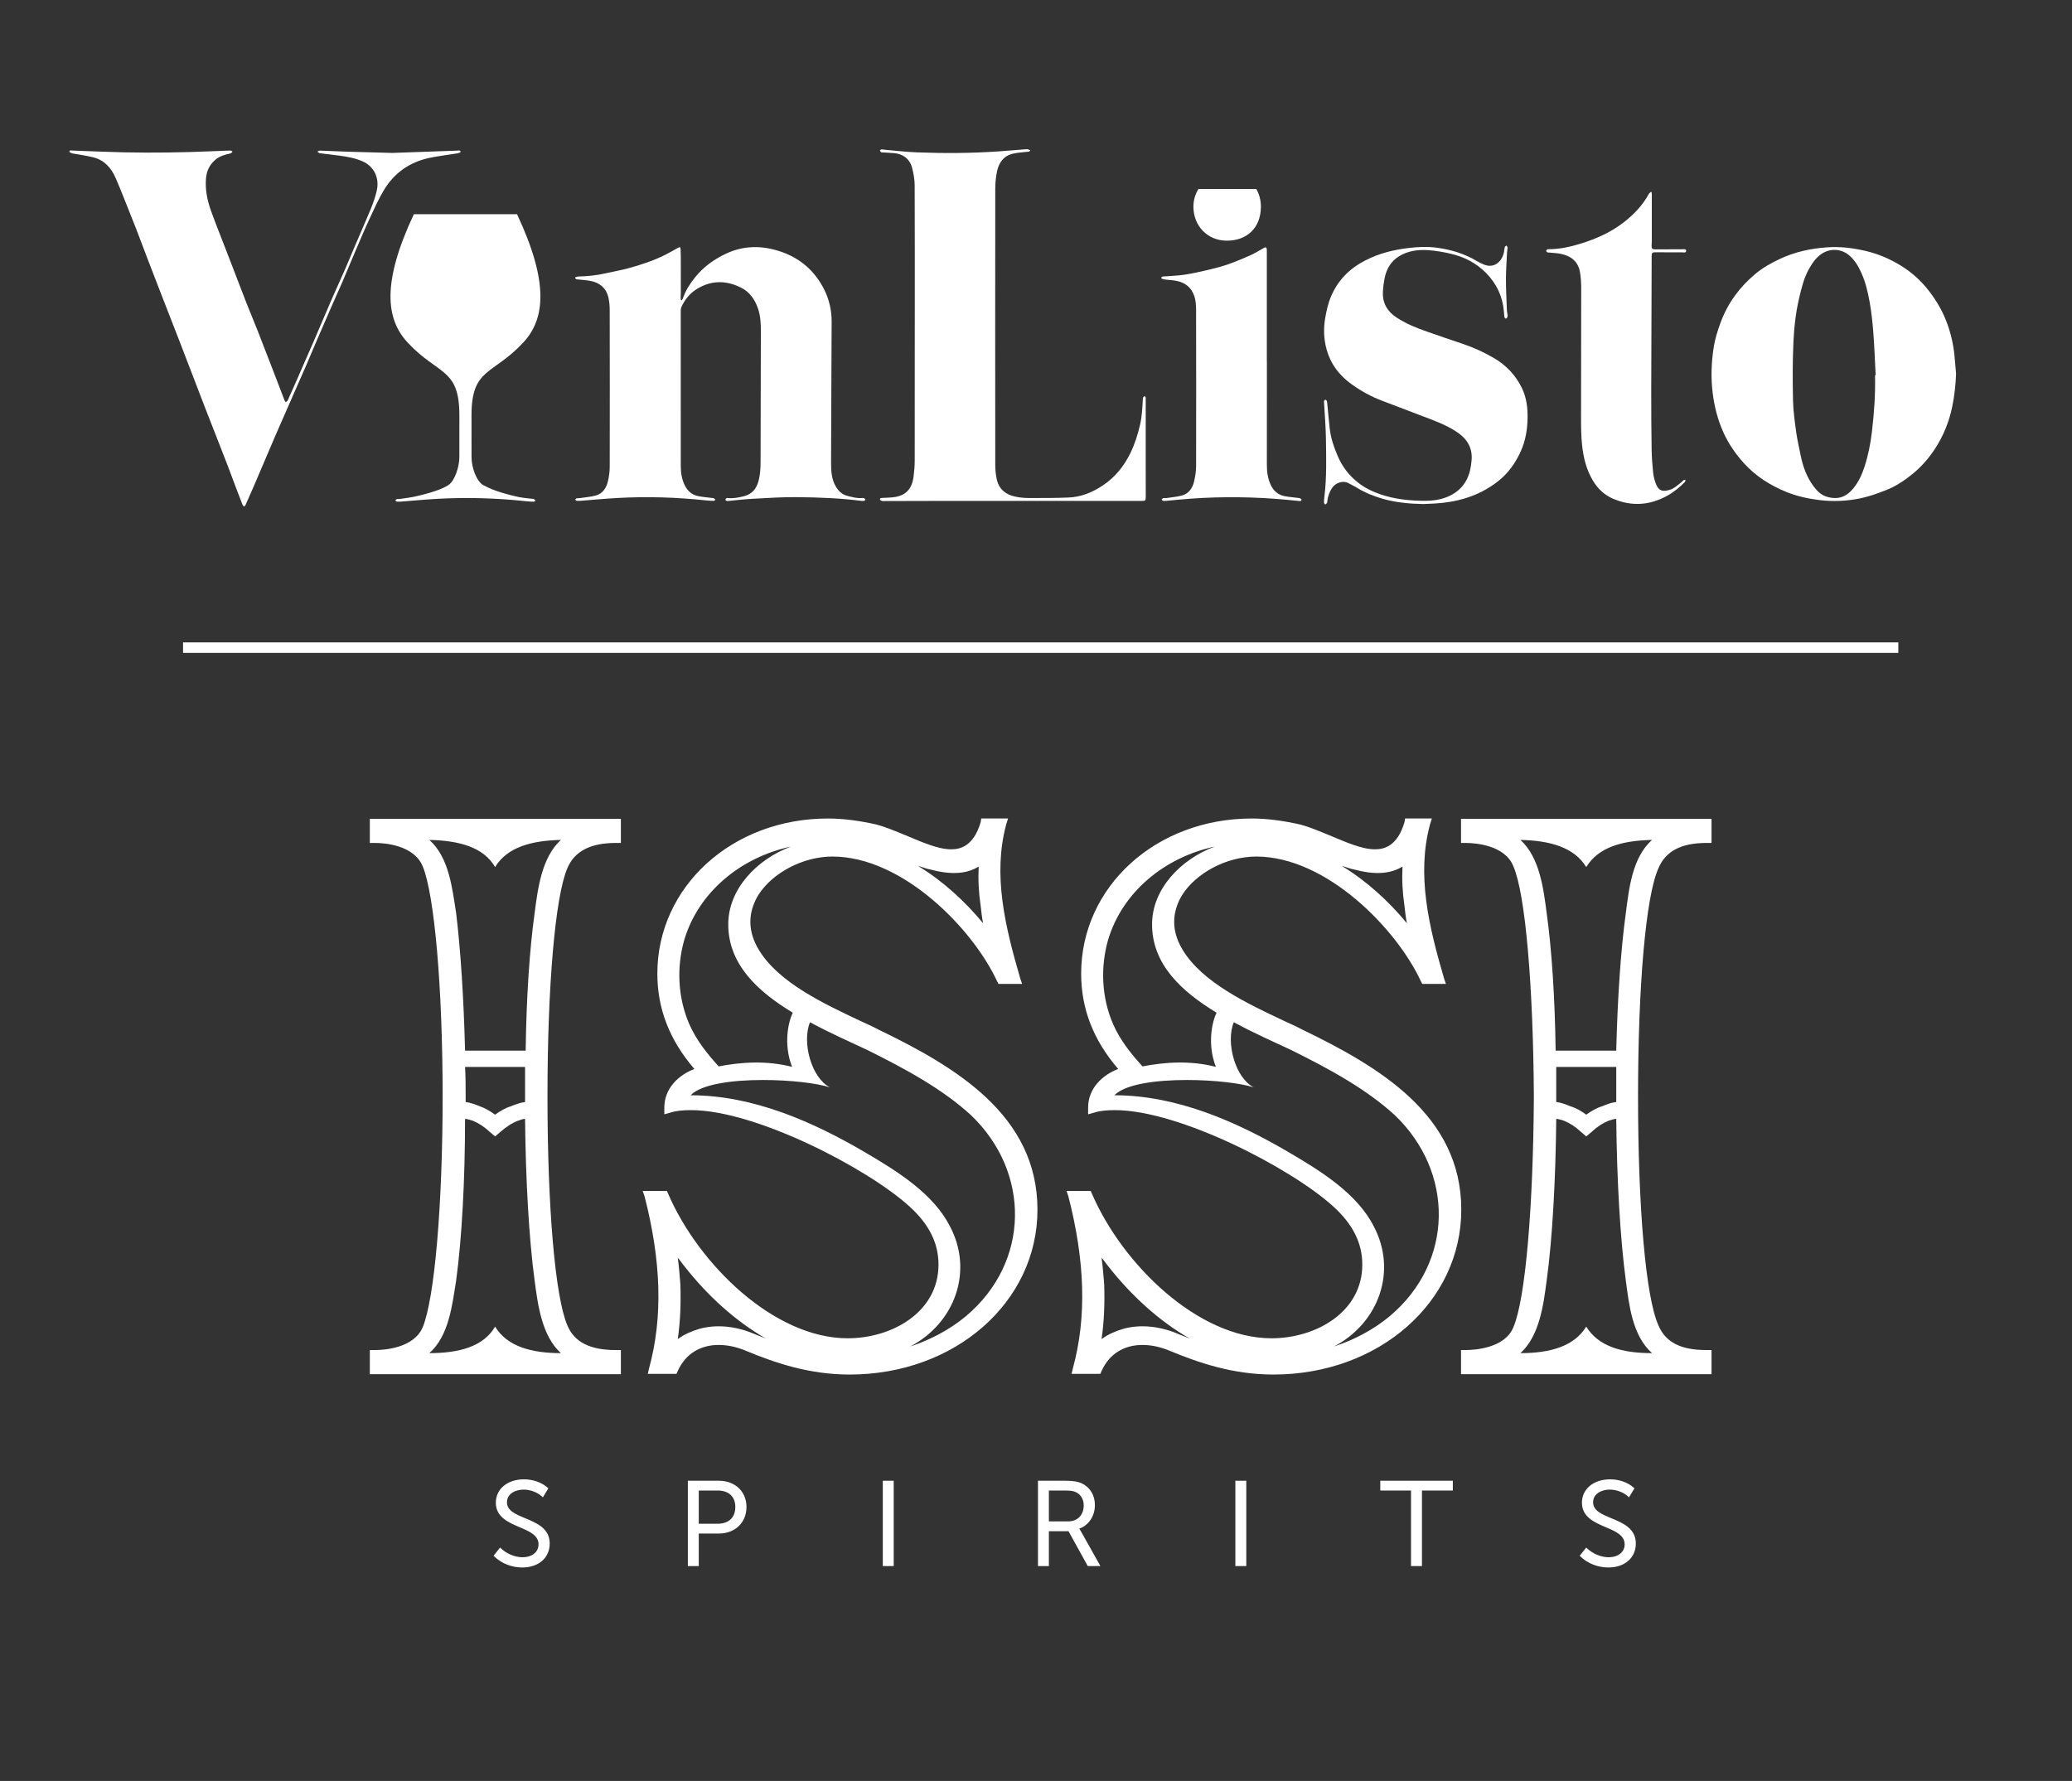
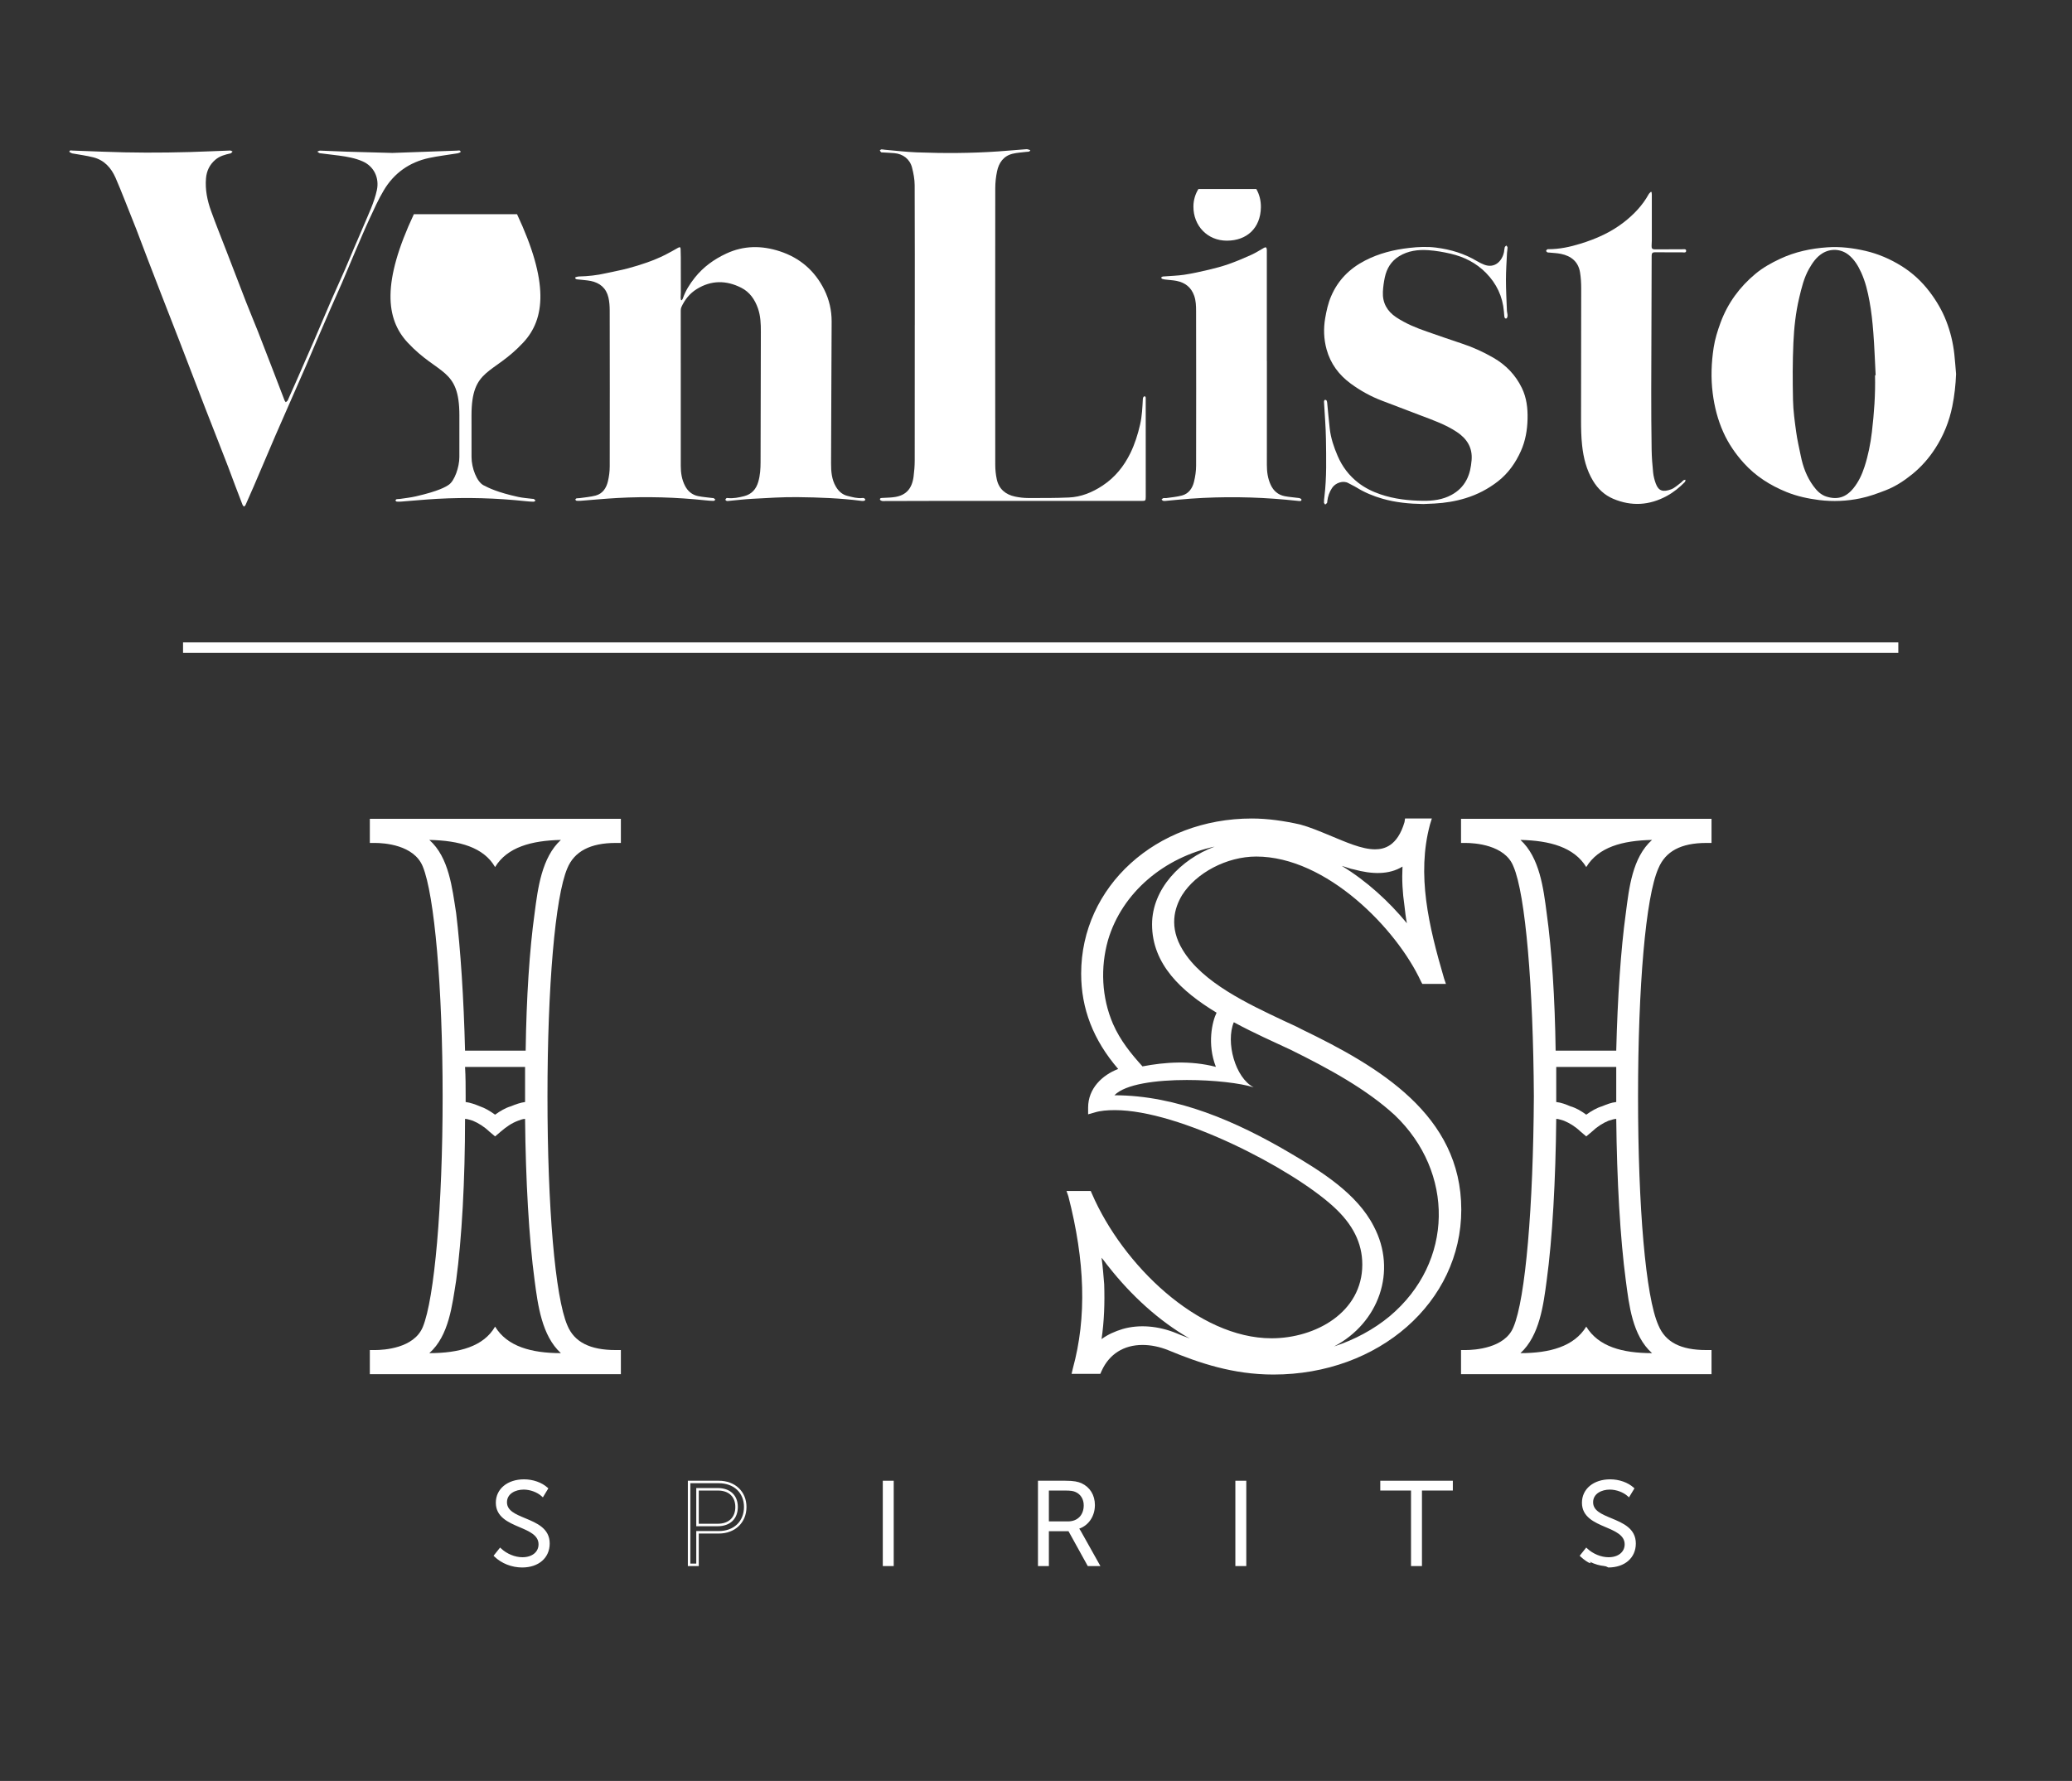
<svg xmlns="http://www.w3.org/2000/svg" width="235" height="202" viewBox="0 0 235 202" fill="none">
  <rect x="0" y="0" width="235" height="202" fill="#333333" stroke="none" />
  <g clip-path="url(#clip0_113_190)">
    <mask id="mask0_113_190" style="mask-type:luminance" maskUnits="userSpaceOnUse" x="0" y="0" width="235" height="202">
      <path d="M0 -1.90678e-06H235V202H0V-1.90678e-06Z" fill="white" />
    </mask>
    <g mask="url(#mask0_113_190)">
      <path fill-rule="evenodd" clip-rule="evenodd" d="M60.637 103.557C60.06 107.667 59.7 113.201 59.62 119.17H56.152H52.745C52.597 113.201 52.232 107.667 51.733 103.557C51.288 100.75 50.934 97.253 48.694 95.266C52.088 95.338 54.848 96.089 56.152 98.345C57.521 96.089 60.277 95.338 63.613 95.266C61.442 97.253 61.001 100.75 60.637 103.557ZM52.745 121.014H56.152H59.552V124.373V124.994C59.041 125.057 58.465 125.261 57.956 125.474C57.31 125.667 56.733 126.011 56.152 126.429C55.569 126.011 54.985 125.667 54.408 125.474C53.9 125.261 53.322 125.057 52.813 124.994V124.373C52.813 123.279 52.813 122.115 52.745 121.014ZM63.613 153.477C60.277 153.477 57.521 152.722 56.152 150.469C54.848 152.722 52.088 153.477 48.694 153.477C50.934 151.491 51.288 147.994 51.733 145.254C52.385 140.461 52.745 133.809 52.745 126.906C53.037 126.906 53.322 127.045 53.621 127.114C54.265 127.383 54.917 127.79 55.494 128.342L56.152 128.894L56.802 128.342C57.449 127.79 58.036 127.383 58.762 127.114C58.973 127.045 59.269 126.906 59.552 126.906C59.62 133.809 59.99 140.461 60.637 145.254C61.001 147.994 61.442 151.491 63.613 153.477ZM69.834 95.609H70.418V92.875H41.946V95.609H42.53C43.54 95.609 46.945 95.813 47.95 98.278C49.272 101.498 50.202 111.977 50.202 124.367C50.202 136.835 49.272 147.317 47.95 150.521C46.945 152.927 43.54 153.127 42.53 153.127H41.946V155.867H70.418V153.127H69.834C66.945 153.127 65.134 152.241 64.345 150.318C62.962 147.107 62.093 136.905 62.093 124.367C62.093 111.911 62.962 101.711 64.345 98.483C65.134 96.574 66.945 95.609 69.834 95.609Z" fill="white" />
      <path fill-rule="evenodd" clip-rule="evenodd" d="M184.397 103.557C183.828 107.667 183.456 113.201 183.309 119.17H179.908H176.436C176.353 113.201 175.994 107.667 175.418 103.557C175.054 100.75 174.617 97.253 172.445 95.266C175.776 95.338 178.526 96.089 179.908 98.345C181.285 96.089 183.974 95.338 187.369 95.266C185.133 97.253 184.76 100.75 184.397 103.557ZM176.504 124.994V124.373V121.014H179.908H183.309V124.373V124.994C182.728 125.057 182.229 125.261 181.712 125.474C181.069 125.667 180.492 126.011 179.908 126.429C179.333 126.011 178.761 125.667 178.096 125.474C177.589 125.261 177.081 125.057 176.504 124.994ZM187.369 153.477C183.974 153.477 181.285 152.722 179.908 150.469C178.526 152.722 175.776 153.477 172.445 153.477C174.617 151.491 175.054 147.994 175.418 145.254C176.073 140.461 176.436 133.809 176.504 126.906C176.79 126.906 177.081 127.045 177.372 127.114C178.029 127.383 178.68 127.79 179.257 128.342L179.908 128.894L180.566 128.342C181.145 127.79 181.79 127.383 182.438 127.114C182.728 127.045 183.03 126.906 183.309 126.906C183.382 133.809 183.754 140.461 184.397 145.254C184.76 147.994 185.133 151.491 187.369 153.477ZM193.536 95.609H194.116V92.875H165.705V95.609H166.218C167.222 95.609 170.696 95.813 171.65 98.278C173.022 101.433 173.897 111.977 173.966 124.367C173.897 136.835 173.022 147.317 171.65 150.521C170.696 152.927 167.222 153.127 166.218 153.127H165.705V155.867H194.116V153.127H193.536C190.628 153.127 188.892 152.241 188.092 150.318C186.646 147.107 185.782 136.905 185.782 124.367C185.782 111.911 186.646 101.711 188.092 98.483C188.892 96.574 190.628 95.609 193.536 95.609Z" fill="white" />
-       <path fill-rule="evenodd" clip-rule="evenodd" d="M109.549 149.29C107.741 150.79 105.561 151.96 103.244 152.717C108.325 150.046 110.422 144.158 107.741 139.093C105.858 135.392 101.794 132.86 98.177 130.737C92.234 127.244 85.424 124.228 78.328 124.228C79.554 122.956 83.058 122.496 86.536 122.496C89.606 122.496 92.65 122.854 94.121 123.33C92.02 122.245 90.93 118.208 91.869 115.944C94.265 117.244 96.365 118.146 98.382 119.1C102.664 121.218 106.941 123.55 110.129 126.488C116.874 132.928 116.874 143.132 109.549 149.29ZM78.173 116.15C76.87 113.142 76.726 109.72 77.598 106.638C79.193 101.226 83.973 97.253 89.698 96.024C85.864 97.458 82.596 100.818 82.596 104.846C82.596 109.372 85.932 112.453 89.913 114.861C89.413 115.882 88.828 118.414 89.834 121.008C86.949 120.26 84.052 120.465 81.51 120.952C80.2 119.508 78.985 118.001 78.173 116.15ZM85.498 151.274L85.349 151.214C83.322 150.388 81.157 150.193 79.258 150.74C78.389 151.008 77.598 151.348 76.87 151.884C77.166 149.84 77.236 147.79 77.166 145.665C77.085 144.704 77.014 143.672 76.87 142.656C77.166 142.989 77.378 143.336 77.668 143.672C80.2 146.9 83.39 149.84 86.873 151.824C86.44 151.62 85.932 151.48 85.498 151.274ZM105.493 98.614C107.525 99.17 109.473 99.237 111 98.288C110.924 99.79 111 101.226 111.221 102.728C111.297 103.345 111.357 104.032 111.501 104.716C109.473 102.257 106.941 99.925 104.113 98.212C104.629 98.349 105.062 98.549 105.493 98.614ZM99.549 116.737C98.905 116.385 98.252 116.12 97.526 115.772C93.46 113.853 88.326 111.454 86.081 107.761C84.485 105.157 85.133 102.968 86 101.528C87.594 98.997 91.073 97.152 94.41 97.152C102.377 97.152 110.348 105.36 113.101 111.326L113.244 111.594H115.925L115.716 110.982C113.97 105.02 112.593 99.206 114.117 93.521L114.328 92.837H111.289L111.228 93.244C110.422 95.99 108.897 96.332 107.881 96.332C106.366 96.332 104.548 95.5 102.736 94.753C101.582 94.272 100.429 93.794 99.406 93.521C97.593 93.11 95.714 92.837 93.902 92.837C83.036 92.837 74.554 100.574 74.554 110.432C74.554 114.405 75.928 117.961 78.753 121.245C76.956 121.936 75.345 123.446 75.345 125.629V126.388L76.081 126.181C76.726 125.976 77.532 125.914 78.389 125.914C85.714 125.914 98.458 132.549 103.176 136.864C105.349 138.846 106.441 140.969 106.441 143.432C106.441 148.848 101.142 151.792 96.148 151.792C87.805 151.792 79.258 143.432 75.789 135.424L75.642 135.082H72.892L73.104 135.688C74.99 143.026 75.205 149.401 73.612 155.213L73.47 155.825H76.726L76.877 155.488C77.744 153.57 79.405 152.548 81.51 152.548C82.452 152.548 83.462 152.745 84.485 153.165C87.954 154.604 91.794 155.905 96.365 155.905C108.325 155.905 117.666 147.681 117.666 137.206C117.666 126.458 108.325 120.974 99.549 116.737Z" fill="white" />
      <path fill-rule="evenodd" clip-rule="evenodd" d="M157.616 149.29C155.808 150.79 153.628 151.96 151.311 152.717C156.391 150.046 158.488 144.158 155.808 139.093C153.924 135.392 149.862 132.86 146.244 130.737C140.302 127.244 133.491 124.228 126.394 124.228C127.622 122.956 131.126 122.496 134.603 122.496C137.674 122.496 140.716 122.854 142.188 123.33C140.087 122.245 138.996 118.208 139.935 115.944C142.331 117.244 144.432 118.146 146.448 119.1C150.731 121.218 155.008 123.55 158.196 126.488C164.94 132.928 164.94 143.132 157.616 149.29ZM126.24 116.15C124.936 113.142 124.794 109.72 125.666 106.638C127.26 101.226 132.04 97.253 137.764 96.024C133.93 97.458 130.663 100.818 130.663 104.846C130.663 109.372 133.999 112.453 137.98 114.861C137.479 115.882 136.895 118.414 137.902 121.008C135.015 120.26 132.119 120.465 129.578 120.952C128.267 119.508 127.052 118.001 126.24 116.15ZM133.564 151.274L133.416 151.214C131.388 150.388 129.224 150.193 127.326 150.74C126.455 151.008 125.666 151.348 124.936 151.884C125.234 149.84 125.303 147.79 125.234 145.665C125.152 144.704 125.08 143.672 124.936 142.656C125.234 142.989 125.446 143.336 125.735 143.672C128.267 146.9 131.456 149.84 134.94 151.824C134.507 151.62 133.999 151.48 133.564 151.274ZM153.56 98.614C155.592 99.17 157.54 99.237 159.067 98.288C158.991 99.79 159.067 101.226 159.288 102.728C159.364 103.345 159.424 104.032 159.568 104.716C157.54 102.257 155.008 99.925 152.18 98.212C152.696 98.349 153.13 98.549 153.56 98.614ZM147.615 116.737C146.972 116.385 146.319 116.12 145.592 115.772C141.527 113.853 136.394 111.454 134.148 107.761C132.552 105.157 133.2 102.968 134.067 101.528C135.662 98.997 139.14 97.152 142.478 97.152C150.444 97.152 158.415 105.36 161.167 111.326L161.311 111.594H163.992L163.782 110.982C162.036 105.02 160.659 99.206 162.184 93.521L162.395 92.837H159.356L159.295 93.244C158.488 95.99 156.964 96.332 155.948 96.332C154.432 96.332 152.615 95.5 150.803 94.753C149.648 94.272 148.495 93.794 147.474 93.521C145.66 93.11 143.78 92.837 141.97 92.837C131.103 92.837 122.622 100.574 122.622 110.432C122.622 114.405 123.995 117.961 126.82 121.245C125.022 121.936 123.411 123.446 123.411 125.629V126.388L124.148 126.181C124.794 125.976 125.599 125.914 126.455 125.914C133.782 125.914 146.526 132.549 151.243 136.864C153.416 138.846 154.508 140.969 154.508 143.432C154.508 148.848 149.208 151.792 144.214 151.792C135.871 151.792 127.326 143.432 123.856 135.424L123.708 135.082H120.959L121.171 135.688C123.058 143.026 123.272 149.401 121.679 155.213L121.536 155.825H124.794L124.944 155.488C125.811 153.57 127.472 152.548 129.578 152.548C130.519 152.548 131.53 152.745 132.552 153.165C136.022 154.604 139.862 155.905 144.432 155.905C156.391 155.905 165.734 147.681 165.734 137.206C165.734 126.458 156.391 120.974 147.615 116.737Z" fill="white" />
      <path d="M56.736 175.736C57.345 176.312 58.287 176.765 59.256 176.765C60.404 176.765 61.221 176.138 61.221 175.161C61.221 172.796 56.376 173.357 56.376 170.442C56.376 168.905 57.719 167.93 59.435 167.93C60.348 167.93 61.345 168.237 62.009 168.838L61.54 169.614C61.013 169.133 60.169 168.813 59.393 168.813C58.287 168.813 57.359 169.401 57.359 170.389C57.359 172.649 62.204 172.046 62.204 175.068C62.204 176.512 61.109 177.649 59.228 177.649C58.107 177.649 56.971 177.22 56.168 176.445L56.736 175.736Z" fill="white" />
      <path d="M56.36 176.431C57.119 177.118 58.156 177.507 59.227 177.507C60.923 177.507 62.062 176.527 62.062 175.068C62.062 173.542 60.74 172.994 59.463 172.462C58.307 171.983 57.216 171.531 57.216 170.39C57.216 169.378 58.112 168.672 59.394 168.672C60.138 168.672 60.946 168.954 61.504 169.399L61.827 168.867C61.228 168.374 60.325 168.07 59.435 168.07C57.718 168.07 56.519 169.046 56.519 170.443C56.519 171.883 57.803 172.431 59.043 172.959C60.184 173.446 61.363 173.948 61.363 175.162C61.363 176.206 60.516 176.906 59.255 176.906C58.388 176.906 57.443 176.539 56.752 175.942L56.36 176.431ZM59.227 177.788C58.038 177.788 56.887 177.335 56.069 176.546L55.977 176.458L56.721 175.527L56.834 175.634C57.481 176.246 58.41 176.626 59.255 176.626C60.346 176.626 61.079 176.036 61.079 175.162C61.079 174.132 60.035 173.688 58.931 173.218C57.667 172.68 56.235 172.07 56.235 170.443C56.235 168.88 57.551 167.79 59.435 167.79C60.452 167.79 61.451 168.143 62.105 168.735L62.191 168.812L61.571 169.835L61.443 169.718C60.935 169.252 60.131 168.954 59.394 168.954C58.481 168.954 57.5 169.403 57.5 170.39C57.5 171.344 58.46 171.742 59.572 172.203C60.872 172.743 62.346 173.354 62.346 175.068C62.346 176.695 61.092 177.788 59.227 177.788Z" fill="white" />
-       <path d="M81.394 172.969C82.696 172.969 83.54 172.207 83.54 170.925C83.54 169.654 82.696 168.919 81.408 168.919H79.11V172.969H81.394ZM78.154 168.09H81.518C83.249 168.09 84.522 169.186 84.522 170.925C84.522 172.675 83.249 173.798 81.518 173.798H79.11V177.487H78.154V168.09Z" fill="white" />
      <path d="M79.252 172.828H81.394C82.65 172.828 83.398 172.117 83.398 170.924C83.398 169.756 82.654 169.06 81.408 169.06H79.252V172.828ZM81.394 173.109H78.968V168.779H81.408C82.81 168.779 83.682 169.601 83.682 170.924C83.682 172.272 82.806 173.109 81.394 173.109ZM78.298 177.347H78.968V173.657H81.519C83.231 173.657 84.38 172.559 84.38 170.924C84.38 169.313 83.231 168.231 81.519 168.231H78.298V177.347ZM79.252 177.628H78.014V167.949H81.519C83.371 167.949 84.664 169.173 84.664 170.924C84.664 172.699 83.371 173.939 81.519 173.939H79.252V177.628Z" fill="white" />
      <path d="M100.267 168.089H101.221V177.487H100.267V168.089Z" fill="white" />
      <path d="M100.408 177.347H101.079V168.231H100.408V177.347ZM101.363 177.628H100.124V167.949H101.363V177.628Z" fill="white" />
      <path d="M121.131 172.702C122.308 172.702 123.055 171.914 123.055 170.737C123.055 169.989 122.682 169.374 122.031 169.093C121.754 168.973 121.45 168.919 120.758 168.919H118.819V172.702H121.131ZM117.864 168.09H120.812C121.74 168.09 122.198 168.183 122.599 168.358C123.47 168.759 124.038 169.574 124.038 170.71C124.038 171.981 123.291 173.009 122.183 173.303V173.331C122.183 173.331 122.294 173.451 122.446 173.705L124.564 177.487H123.456L121.27 173.531H118.819V177.487H117.864V168.09Z" fill="white" />
      <path d="M118.961 172.561H121.131C122.213 172.561 122.913 171.845 122.913 170.737C122.913 170.041 122.563 169.476 121.975 169.223C121.739 169.12 121.464 169.06 120.759 169.06H118.961V172.561ZM121.131 172.843H118.677V168.779H120.759C121.425 168.779 121.773 168.827 122.088 168.965C122.783 169.264 123.197 169.927 123.197 170.737C123.197 171.996 122.367 172.843 121.131 172.843ZM123.541 177.347H124.323L122.323 173.772C122.184 173.54 122.079 173.425 122.079 173.425L122.041 173.384V173.223L122.147 173.168C123.193 172.889 123.897 171.903 123.897 170.711C123.897 169.679 123.415 168.888 122.539 168.485C122.187 168.333 121.757 168.231 120.813 168.231H118.007V177.347H118.677V173.391H121.355L123.541 177.347ZM124.805 177.628H123.372L121.185 173.672H118.961V177.628H117.723V167.949H120.813C121.807 167.949 122.268 168.061 122.656 168.229C123.625 168.676 124.181 169.58 124.181 170.711C124.181 171.961 123.475 173.011 122.404 173.383C122.449 173.445 122.505 173.529 122.568 173.633L124.805 177.628Z" fill="white" />
      <path d="M140.252 168.089H141.207V177.487H140.252V168.089Z" fill="white" />
      <path d="M140.395 177.347H141.066V168.231H140.395V177.347ZM141.35 177.628H140.111V167.949H141.35V177.628Z" fill="white" />
      <path d="M160.176 168.919H156.688V168.09H164.634V168.919H161.132V177.487H160.176V168.919Z" fill="white" />
      <path d="M160.318 177.346H160.99V168.778H164.492V168.23H156.831V168.778H160.318V177.346ZM161.274 177.628H160.034V169.06H156.547V167.949H164.776V169.06H161.274V177.628Z" fill="white" />
      <path d="M179.921 175.736C180.53 176.312 181.472 176.765 182.441 176.765C183.59 176.765 184.406 176.138 184.406 175.161C184.406 172.796 179.561 173.357 179.561 170.442C179.561 168.905 180.904 167.93 182.621 167.93C183.534 167.93 184.532 168.237 185.196 168.838L184.726 169.614C184.198 169.133 183.354 168.813 182.58 168.813C181.472 168.813 180.545 169.401 180.545 170.389C180.545 172.649 185.39 172.046 185.39 175.068C185.39 176.512 184.296 177.649 182.413 177.649C181.292 177.649 180.157 177.22 179.354 176.445L179.921 175.736Z" fill="white" />
-       <path d="M179.546 176.431C180.304 177.118 181.342 177.507 182.412 177.507C184.108 177.507 185.247 176.527 185.247 175.068C185.247 173.542 183.926 172.994 182.648 172.462C181.494 171.983 180.403 171.531 180.403 170.39C180.403 169.378 181.296 168.672 182.579 168.672C183.323 168.672 184.131 168.954 184.69 169.399L185.012 168.867C184.415 168.374 183.511 168.07 182.622 168.07C180.903 168.07 179.703 169.046 179.703 170.443C179.703 171.883 180.987 172.431 182.23 172.959C183.368 173.446 184.548 173.948 184.548 175.162C184.548 176.206 183.7 176.906 182.44 176.906C181.574 176.906 180.628 176.539 179.938 175.942L179.546 176.431ZM182.412 177.788C181.224 177.788 180.074 177.335 179.255 176.546L179.163 176.458L179.907 175.527L180.019 175.634C180.667 176.246 181.595 176.626 182.44 176.626C183.531 176.626 184.264 176.036 184.264 175.162C184.264 174.132 183.222 173.688 182.118 173.218C180.852 172.68 179.419 172.07 179.419 170.443C179.419 168.88 180.736 167.79 182.622 167.79C183.638 167.79 184.636 168.143 185.291 168.735L185.376 168.812L184.756 169.835L184.63 169.718C184.12 169.252 183.315 168.954 182.579 168.954C181.667 168.954 180.686 169.403 180.686 170.39C180.686 171.344 181.646 171.742 182.758 172.203C184.059 172.743 185.531 173.354 185.531 175.068C185.531 176.695 184.278 177.788 182.412 177.788Z" fill="white" />
+       <path d="M179.546 176.431C180.304 177.118 181.342 177.507 182.412 177.507C184.108 177.507 185.247 176.527 185.247 175.068C185.247 173.542 183.926 172.994 182.648 172.462C181.494 171.983 180.403 171.531 180.403 170.39C180.403 169.378 181.296 168.672 182.579 168.672C183.323 168.672 184.131 168.954 184.69 169.399L185.012 168.867C184.415 168.374 183.511 168.07 182.622 168.07C180.903 168.07 179.703 169.046 179.703 170.443C179.703 171.883 180.987 172.431 182.23 172.959C183.368 173.446 184.548 173.948 184.548 175.162C184.548 176.206 183.7 176.906 182.44 176.906C181.574 176.906 180.628 176.539 179.938 175.942L179.546 176.431ZC181.224 177.788 180.074 177.335 179.255 176.546L179.163 176.458L179.907 175.527L180.019 175.634C180.667 176.246 181.595 176.626 182.44 176.626C183.531 176.626 184.264 176.036 184.264 175.162C184.264 174.132 183.222 173.688 182.118 173.218C180.852 172.68 179.419 172.07 179.419 170.443C179.419 168.88 180.736 167.79 182.622 167.79C183.638 167.79 184.636 168.143 185.291 168.735L185.376 168.812L184.756 169.835L184.63 169.718C184.12 169.252 183.315 168.954 182.579 168.954C181.667 168.954 180.686 169.403 180.686 170.39C180.686 171.344 181.646 171.742 182.758 172.203C184.059 172.743 185.531 173.354 185.531 175.068C185.531 176.695 184.278 177.788 182.412 177.788Z" fill="white" />
      <path d="M215.302 74.052H20.76V72.863H215.302V74.052Z" fill="white" />
      <path d="M143.687 40.94C143.687 44.87 143.688 48.8 143.684 52.73C143.684 53.516 143.785 54.275 144.121 54.996C144.44 55.684 144.964 56.13 145.699 56.276C146.235 56.384 146.785 56.41 147.328 56.488C147.433 56.503 147.603 56.59 147.608 56.656C147.625 56.856 147.441 56.834 147.315 56.823C146.836 56.782 146.361 56.725 145.884 56.681C142.288 56.349 138.689 56.306 135.087 56.556C134.141 56.621 133.199 56.724 132.255 56.808C132.147 56.818 132.033 56.832 131.932 56.808C131.859 56.791 131.803 56.711 131.74 56.659C131.803 56.605 131.86 56.524 131.933 56.505C132.035 56.479 132.151 56.512 132.256 56.496C132.86 56.406 133.479 56.359 134.064 56.199C134.821 55.991 135.236 55.383 135.415 54.663C135.564 54.064 135.657 53.436 135.659 52.82C135.673 46.975 135.667 41.13 135.657 35.285C135.656 34.7 135.641 34.116 135.441 33.547C135.104 32.59 134.42 32.057 133.457 31.863C133.035 31.777 132.599 31.762 132.169 31.708C132.045 31.692 131.92 31.669 131.803 31.628C131.756 31.611 131.701 31.532 131.705 31.487C131.709 31.445 131.784 31.4 131.836 31.378C131.883 31.356 131.941 31.359 131.995 31.355C132.769 31.294 133.548 31.277 134.313 31.162C135.248 31.019 136.175 30.812 137.096 30.595C137.857 30.413 138.62 30.213 139.359 29.952C140.216 29.649 141.057 29.294 141.888 28.919C142.396 28.691 142.869 28.386 143.356 28.111C143.547 28.004 143.641 28.041 143.672 28.258C143.687 28.355 143.68 28.455 143.68 28.555V40.94H143.687Z" fill="white" />
      <path d="M77.326 34.053C77.366 33.991 77.421 33.932 77.443 33.864C77.742 32.979 78.234 32.207 78.813 31.481C79.773 30.279 80.982 29.407 82.371 28.76C84.359 27.833 86.39 27.833 88.439 28.501C90.725 29.247 92.414 30.707 93.486 32.857C94.049 33.989 94.326 35.207 94.322 36.469C94.306 41.836 94.267 47.203 94.257 52.568C94.254 53.469 94.323 54.377 94.799 55.189C95.105 55.707 95.517 56.097 96.114 56.245C96.674 56.384 97.231 56.552 97.822 56.484C97.882 56.477 97.958 56.477 98.006 56.507C98.067 56.545 98.13 56.611 98.145 56.676C98.153 56.708 98.061 56.791 98.002 56.804C97.909 56.827 97.805 56.824 97.707 56.812C95.302 56.5 92.882 56.417 90.462 56.387C88.775 56.365 87.086 56.484 85.399 56.572C84.471 56.62 83.547 56.733 82.621 56.817C82.549 56.823 82.47 56.837 82.407 56.813C82.351 56.792 82.271 56.719 82.275 56.675C82.282 56.612 82.343 56.541 82.399 56.497C82.435 56.472 82.505 56.485 82.558 56.491C83.19 56.553 83.802 56.429 84.406 56.273C85.25 56.056 85.751 55.493 85.997 54.661C86.218 53.915 86.261 53.155 86.262 52.384C86.27 47.469 86.282 42.555 86.294 37.64C86.297 36.735 86.265 35.831 85.961 34.967C85.61 33.972 85.037 33.131 84.081 32.643C82.382 31.777 80.677 31.765 79.026 32.785C78.23 33.277 77.661 33.985 77.278 34.839C77.229 34.951 77.209 35.084 77.209 35.207C77.206 41.088 77.209 46.969 77.211 52.851C77.211 53.627 77.326 54.381 77.681 55.081C77.997 55.705 78.491 56.129 79.177 56.269C79.713 56.379 80.263 56.417 80.807 56.488C80.851 56.493 80.909 56.477 80.939 56.499C81.013 56.549 81.075 56.617 81.141 56.677C81.073 56.724 81.005 56.812 80.937 56.811C80.639 56.807 80.342 56.785 80.046 56.753C76.707 56.399 73.361 56.296 70.009 56.484C68.638 56.561 67.271 56.693 65.903 56.797C65.734 56.809 65.561 56.812 65.391 56.797C65.338 56.792 65.291 56.713 65.242 56.668C65.287 56.619 65.326 56.539 65.381 56.527C65.502 56.499 65.631 56.516 65.755 56.497C66.359 56.407 66.978 56.363 67.565 56.205C68.358 55.991 68.766 55.351 68.946 54.601C69.081 54.045 69.154 53.461 69.154 52.889C69.166 46.999 69.162 41.109 69.151 35.219C69.15 34.725 69.118 34.22 69.006 33.743C68.758 32.685 68.042 32.073 66.99 31.867C66.549 31.78 66.095 31.76 65.647 31.704C65.477 31.683 65.262 31.716 65.225 31.477C65.221 31.459 65.497 31.363 65.645 31.359C66.686 31.337 67.714 31.225 68.73 30.991C69.565 30.799 70.413 30.656 71.238 30.433C72.677 30.044 74.09 29.579 75.429 28.912C75.929 28.664 76.411 28.38 76.899 28.107C77.103 27.992 77.181 28.02 77.193 28.253C77.209 28.568 77.213 28.885 77.214 29.201C77.217 30.52 77.219 31.839 77.219 33.159C77.219 33.357 77.199 33.555 77.198 33.753C77.198 33.847 77.223 33.94 77.237 34.033C77.266 34.04 77.297 34.047 77.326 34.053Z" fill="white" />
      <path d="M212.66 42.563C212.684 42.563 212.707 42.563 212.731 42.561C212.646 40.948 212.592 39.332 212.468 37.721C212.376 36.536 212.25 35.347 212.035 34.177C211.831 33.064 211.568 31.951 211.091 30.909C210.748 30.159 210.332 29.452 209.678 28.92C208.811 28.216 207.611 28.152 206.667 28.749C206.003 29.169 205.578 29.793 205.196 30.455C204.6 31.493 204.328 32.648 204.056 33.797C203.662 35.463 203.478 37.167 203.402 38.867C203.303 41.039 203.311 43.219 203.358 45.393C203.384 46.599 203.554 47.805 203.718 49.003C203.842 49.911 204.055 50.809 204.239 51.709C204.488 52.943 204.916 54.104 205.668 55.127C206.054 55.651 206.498 56.119 207.135 56.321C208.4 56.724 209.374 56.409 210.214 55.372C210.802 54.645 211.184 53.816 211.47 52.933C211.883 51.659 212.144 50.345 212.302 49.023C212.556 46.88 212.712 44.727 212.66 42.563ZM221.851 42.416C221.804 43.651 221.672 44.867 221.427 46.075C221.079 47.796 220.438 49.391 219.488 50.86C218.768 51.975 217.896 52.967 216.864 53.8C215.95 54.539 214.962 55.188 213.86 55.612C212.928 55.971 211.978 56.32 211.006 56.521C209.472 56.839 207.912 56.912 206.344 56.719C205.064 56.56 203.812 56.288 202.622 55.807C200.778 55.059 199.124 54.015 197.776 52.521C196.824 51.467 196.031 50.312 195.451 49.016C194.819 47.605 194.444 46.136 194.25 44.597C194.028 42.857 194.098 41.129 194.359 39.416C194.507 38.452 194.807 37.499 195.146 36.58C195.956 34.381 197.308 32.545 199.106 31.051C199.947 30.351 200.906 29.819 201.9 29.353C203.6 28.559 205.396 28.177 207.259 28.051C208.724 27.951 210.158 28.128 211.58 28.457C213.036 28.795 214.39 29.383 215.654 30.168C216.902 30.943 217.962 31.925 218.851 33.097C219.631 34.125 220.28 35.227 220.744 36.428C221.212 37.637 221.514 38.891 221.655 40.179C221.736 40.923 221.787 41.671 221.851 42.416Z" fill="white" />
      <path d="M103.752 36.861C103.752 31.575 103.763 26.29 103.739 21.005C103.736 20.335 103.607 19.655 103.44 19.005C103.194 18.046 102.416 17.454 101.431 17.371C100.991 17.334 100.548 17.317 100.107 17.289C100.044 17.285 99.964 17.294 99.924 17.259C99.863 17.207 99.829 17.123 99.784 17.054C99.848 17.014 99.912 16.943 99.978 16.942C100.102 16.935 100.227 16.974 100.352 16.985C101.558 17.087 102.762 17.235 103.97 17.281C107.05 17.398 110.131 17.385 113.207 17.175C114.28 17.103 115.35 16.998 116.422 16.922C116.562 16.913 116.707 16.993 116.851 17.031C116.78 17.255 116.584 17.199 116.423 17.222C115.895 17.29 115.358 17.314 114.844 17.439C113.814 17.693 113.287 18.458 113.082 19.435C112.951 20.057 112.882 20.703 112.88 21.339C112.868 31.802 112.87 42.265 112.879 52.727C112.88 53.273 112.935 53.829 113.051 54.361C113.291 55.466 114.043 56.094 115.122 56.323C115.604 56.425 116.106 56.485 116.599 56.486C118.143 56.49 119.69 56.497 121.231 56.427C122.634 56.366 123.895 55.845 125.064 55.07C126.47 54.139 127.478 52.878 128.208 51.385C128.707 50.361 129.046 49.281 129.304 48.167C129.53 47.187 129.568 46.202 129.62 45.21C129.626 45.119 129.711 44.965 129.774 44.957C129.955 44.934 129.944 45.097 129.944 45.223C129.946 48.937 129.947 52.65 129.947 56.362C129.947 56.797 129.911 56.817 129.459 56.815C126.847 56.811 124.236 56.815 121.626 56.815C116.683 56.814 111.742 56.81 106.8 56.813C104.568 56.814 102.336 56.831 100.106 56.83C99.999 56.83 99.807 56.73 99.802 56.666C99.787 56.469 99.963 56.483 100.114 56.474C100.59 56.447 101.072 56.445 101.542 56.366C102.767 56.161 103.438 55.415 103.614 54.063C103.694 53.457 103.743 52.841 103.744 52.229C103.754 47.106 103.75 41.983 103.75 36.861H103.752Z" fill="white" />
      <path d="M44.5 17.346C46.692 17.266 49.274 17.173 51.856 17.084C52.004 17.078 52.21 17.005 52.248 17.233C52.254 17.266 52.012 17.373 51.876 17.394C50.8 17.574 49.71 17.69 48.644 17.922C46.424 18.405 44.691 19.636 43.528 21.585C42.907 22.628 42.406 23.745 41.895 24.85C41.331 26.069 40.812 27.309 40.283 28.542C39.783 29.712 39.3 30.888 38.798 32.056C38.368 33.05 37.918 34.036 37.484 35.029C36.952 36.244 36.427 37.461 35.903 38.68C35.5 39.616 35.111 40.557 34.706 41.492C34.094 42.9 33.472 44.302 32.856 45.708C32.308 46.956 31.755 48.2 31.216 49.452C30.404 51.34 29.604 53.234 28.795 55.124C28.486 55.846 28.167 56.565 27.846 57.281C27.814 57.353 27.732 57.404 27.674 57.465C27.619 57.4 27.542 57.342 27.512 57.268C27.227 56.537 26.947 55.802 26.67 55.069C26.406 54.369 26.151 53.665 25.883 52.966C25.527 52.04 25.163 51.117 24.803 50.193C24.287 48.873 23.767 47.554 23.255 46.233C22.734 44.888 22.22 43.54 21.702 42.192C21.255 41.03 20.812 39.868 20.362 38.708C19.672 36.932 18.978 35.16 18.29 33.385C17.786 32.09 17.284 30.793 16.788 29.496C16.343 28.334 15.912 27.168 15.462 26.008C15.024 24.88 14.574 23.758 14.123 22.636C13.79 21.808 13.464 20.976 13.103 20.16C12.602 19.028 11.823 18.157 10.58 17.845C9.804 17.65 9.003 17.546 8.215 17.402C8.206 17.401 8.195 17.404 8.187 17.401C8.075 17.338 7.863 17.265 7.868 17.212C7.887 17.006 8.07 17.072 8.21 17.077C9.356 17.121 10.502 17.16 11.648 17.205C14.926 17.336 18.204 17.337 21.483 17.246C23.027 17.204 24.57 17.126 26.112 17.074C26.199 17.072 26.29 17.15 26.379 17.19C26.304 17.261 26.239 17.376 26.154 17.396C25.532 17.536 24.926 17.69 24.424 18.118C23.768 18.678 23.431 19.398 23.362 20.241C23.258 21.506 23.507 22.732 23.931 23.91C24.483 25.446 25.098 26.96 25.684 28.484C26.427 30.41 27.162 32.341 27.912 34.265C28.346 35.374 28.812 36.472 29.25 37.58C29.819 39.022 30.375 40.472 30.932 41.92C31.383 43.089 31.828 44.261 32.279 45.43C32.306 45.5 32.367 45.554 32.414 45.617C32.488 45.548 32.594 45.493 32.634 45.409C32.939 44.744 33.232 44.074 33.527 43.405C34.219 41.826 34.916 40.249 35.6 38.668C36.255 37.152 36.89 35.626 37.548 34.112C38.062 32.928 38.604 31.756 39.122 30.573C39.495 29.722 39.843 28.861 40.208 28.006C40.544 27.218 40.896 26.437 41.224 25.646C41.782 24.306 42.432 23.005 42.743 21.569C43.043 20.181 42.416 18.86 41.116 18.297C40.271 17.93 39.372 17.772 38.467 17.649C37.743 17.55 37.014 17.48 36.29 17.38C36.182 17.366 36.086 17.262 35.984 17.198C36.094 17.158 36.203 17.08 36.31 17.084C37.33 17.117 38.348 17.172 39.368 17.205C40.948 17.256 42.528 17.292 44.5 17.346Z" fill="white" />
      <path d="M161.423 57.169C159.853 57.143 158.3 57 156.787 56.563C155.76 56.267 154.777 55.864 153.863 55.297C153.565 55.113 153.237 54.976 152.935 54.8C152.357 54.463 151.473 54.748 151.076 55.349C150.777 55.804 150.604 56.301 150.539 56.837C150.529 56.911 150.539 56.995 150.503 57.049C150.453 57.121 150.369 57.169 150.3 57.228C150.251 57.152 150.161 57.077 150.161 57.003C150.16 56.768 150.185 56.533 150.215 56.301C150.476 54.131 150.413 51.952 150.384 49.776C150.365 48.415 150.244 47.053 150.171 45.692C150.167 45.62 150.155 45.544 150.173 45.477C150.189 45.424 150.245 45.349 150.287 45.348C150.345 45.345 150.436 45.385 150.46 45.435C150.505 45.519 150.52 45.621 150.529 45.72C150.625 46.689 150.704 47.661 150.816 48.629C150.941 49.705 151.285 50.72 151.712 51.712C152.232 52.924 153.001 53.941 154.044 54.751C154.808 55.344 155.665 55.764 156.576 56.073C158.141 56.605 159.765 56.783 161.404 56.803C162.521 56.815 163.627 56.68 164.632 56.129C165.357 55.732 165.929 55.192 166.327 54.437C166.7 53.727 166.837 52.98 166.904 52.203C167.027 50.779 166.376 49.756 165.231 48.996C163.955 48.148 162.52 47.649 161.103 47.111C159.644 46.555 158.185 45.996 156.727 45.443C155.469 44.965 154.307 44.32 153.223 43.529C151.861 42.536 150.903 41.253 150.456 39.627C150.139 38.467 150.092 37.283 150.299 36.084C150.447 35.235 150.628 34.403 150.967 33.611C151.747 31.78 153.059 30.461 154.819 29.553C156.399 28.736 158.083 28.317 159.839 28.119C160.857 28.003 161.873 27.956 162.892 28.087C164.531 28.295 166.085 28.763 167.512 29.616C167.775 29.772 168.052 29.911 168.335 30.02C169.517 30.48 170.375 29.617 170.579 28.581C170.613 28.404 170.616 28.22 170.663 28.047C170.683 27.969 170.779 27.912 170.839 27.845C170.891 27.92 170.983 27.996 170.983 28.072C170.984 28.269 170.931 28.465 170.921 28.663C170.875 29.681 170.8 30.7 170.8 31.72C170.8 32.884 170.864 34.048 170.908 35.211C170.915 35.408 170.984 35.604 170.983 35.801C170.983 35.913 170.92 36.107 170.852 36.121C170.667 36.164 170.627 35.993 170.612 35.843C170.595 35.672 170.583 35.501 170.568 35.329C170.427 33.623 169.733 32.172 168.539 30.955C167.421 29.819 166.053 29.129 164.52 28.775C163.697 28.583 162.853 28.435 162.011 28.377C160.848 28.296 159.707 28.432 158.673 29.069C157.769 29.628 157.275 30.46 157.06 31.468C156.947 32.005 156.869 32.556 156.843 33.104C156.785 34.345 157.324 35.301 158.351 35.984C159.435 36.703 160.627 37.193 161.851 37.613C163.165 38.064 164.473 38.536 165.793 38.965C167.055 39.376 168.248 39.927 169.391 40.585C170.801 41.401 171.895 42.537 172.608 44.011C173.144 45.116 173.281 46.308 173.251 47.519C173.221 48.775 173.013 49.997 172.495 51.156C171.891 52.504 171.065 53.677 169.891 54.596C168.785 55.457 167.565 56.092 166.235 56.501C165.084 56.855 163.899 57.048 162.695 57.112C162.272 57.135 161.847 57.151 161.423 57.169Z" fill="white" />
      <path d="M187.318 21.788C187.327 21.873 187.344 21.957 187.344 22.042C187.346 23.786 187.346 25.529 187.344 27.273C187.344 27.481 187.331 27.688 187.319 27.896C187.304 28.168 187.402 28.285 187.676 28.284C188.715 28.282 189.754 28.274 190.791 28.273C190.96 28.273 191.235 28.204 191.238 28.44C191.242 28.708 190.96 28.622 190.787 28.622C189.747 28.624 188.71 28.617 187.671 28.614C187.438 28.613 187.328 28.721 187.327 28.962C187.311 34.076 187.286 39.189 187.278 44.302C187.274 46.534 187.29 48.765 187.323 50.996C187.338 51.862 187.403 52.729 187.492 53.59C187.536 54.017 187.646 54.448 187.795 54.85C188.114 55.708 188.626 55.83 189.523 55.505C189.948 55.352 190.298 54.992 190.678 54.718C190.771 54.65 190.836 54.541 190.931 54.476C190.992 54.432 191.086 54.433 191.164 54.414C191.143 54.498 191.15 54.609 191.098 54.664C190.495 55.278 189.832 55.822 189.074 56.238C187.087 57.329 185.034 57.457 182.952 56.569C181.987 56.157 181.235 55.457 180.683 54.546C179.932 53.305 179.591 51.934 179.439 50.52C179.336 49.57 179.318 48.609 179.318 47.653C179.315 42.666 179.335 37.678 179.335 32.692C179.335 32.092 179.299 31.482 179.203 30.89C179.004 29.677 178.195 29.036 177.043 28.796C176.612 28.705 176.166 28.694 175.727 28.648C175.646 28.64 175.555 28.649 175.487 28.614C175.427 28.584 175.359 28.5 175.36 28.441C175.362 28.385 175.442 28.322 175.5 28.28C175.53 28.256 175.587 28.264 175.631 28.264C176.874 28.265 178.067 28.006 179.247 27.642C181.031 27.094 182.715 26.346 184.191 25.193C185.315 24.316 186.292 23.292 186.99 22.028C187.048 21.921 187.159 21.844 187.244 21.752C187.27 21.764 187.292 21.776 187.318 21.788Z" fill="white" />
      <path d="M135.92 21.439C135.566 22.014 135.358 22.689 135.354 23.418C135.342 25.611 136.948 27.306 139.16 27.298C141.418 27.291 142.966 25.869 143.006 23.521C143.019 22.744 142.831 22.034 142.487 21.439H135.92Z" fill="white" />
      <path fill-rule="evenodd" clip-rule="evenodd" d="M52.102 47.119L52.1 51.839C52.1 52.984 51.554 54.521 50.918 54.969C50.581 55.205 49.806 55.692 47.162 56.299C46.572 56.435 45.958 56.5 45.354 56.591C45.23 56.609 45.101 56.592 44.98 56.62C44.925 56.632 44.886 56.712 44.84 56.761C44.889 56.807 44.936 56.885 44.99 56.891C45.16 56.905 45.332 56.903 45.502 56.891C46.87 56.787 48.237 56.655 49.606 56.579C52.96 56.391 56.305 56.492 59.645 56.848C59.94 56.879 60.238 56.9 60.536 56.904C60.602 56.905 60.672 56.817 60.74 56.771C60.673 56.711 60.612 56.644 60.538 56.592C60.506 56.571 60.45 56.588 60.406 56.581C59.861 56.512 59.31 56.48 58.776 56.363C56.401 55.841 55.428 55.343 54.848 55.045C54.077 54.649 53.48 53.083 53.48 51.839L53.477 47.119C53.474 41.697 55.872 42.583 59.345 38.853C61.848 36.167 62.262 32.009 58.641 24.296H52.85H52.794H52.785H52.729H46.938C43.317 32.009 43.733 36.167 46.234 38.853C49.708 42.583 52.105 41.697 52.102 47.119Z" fill="white" />
    </g>
  </g>
  <defs>
    <clipPath id="clip0_113_190">
      <rect width="235" height="202" fill="white" />
    </clipPath>
  </defs>
</svg>